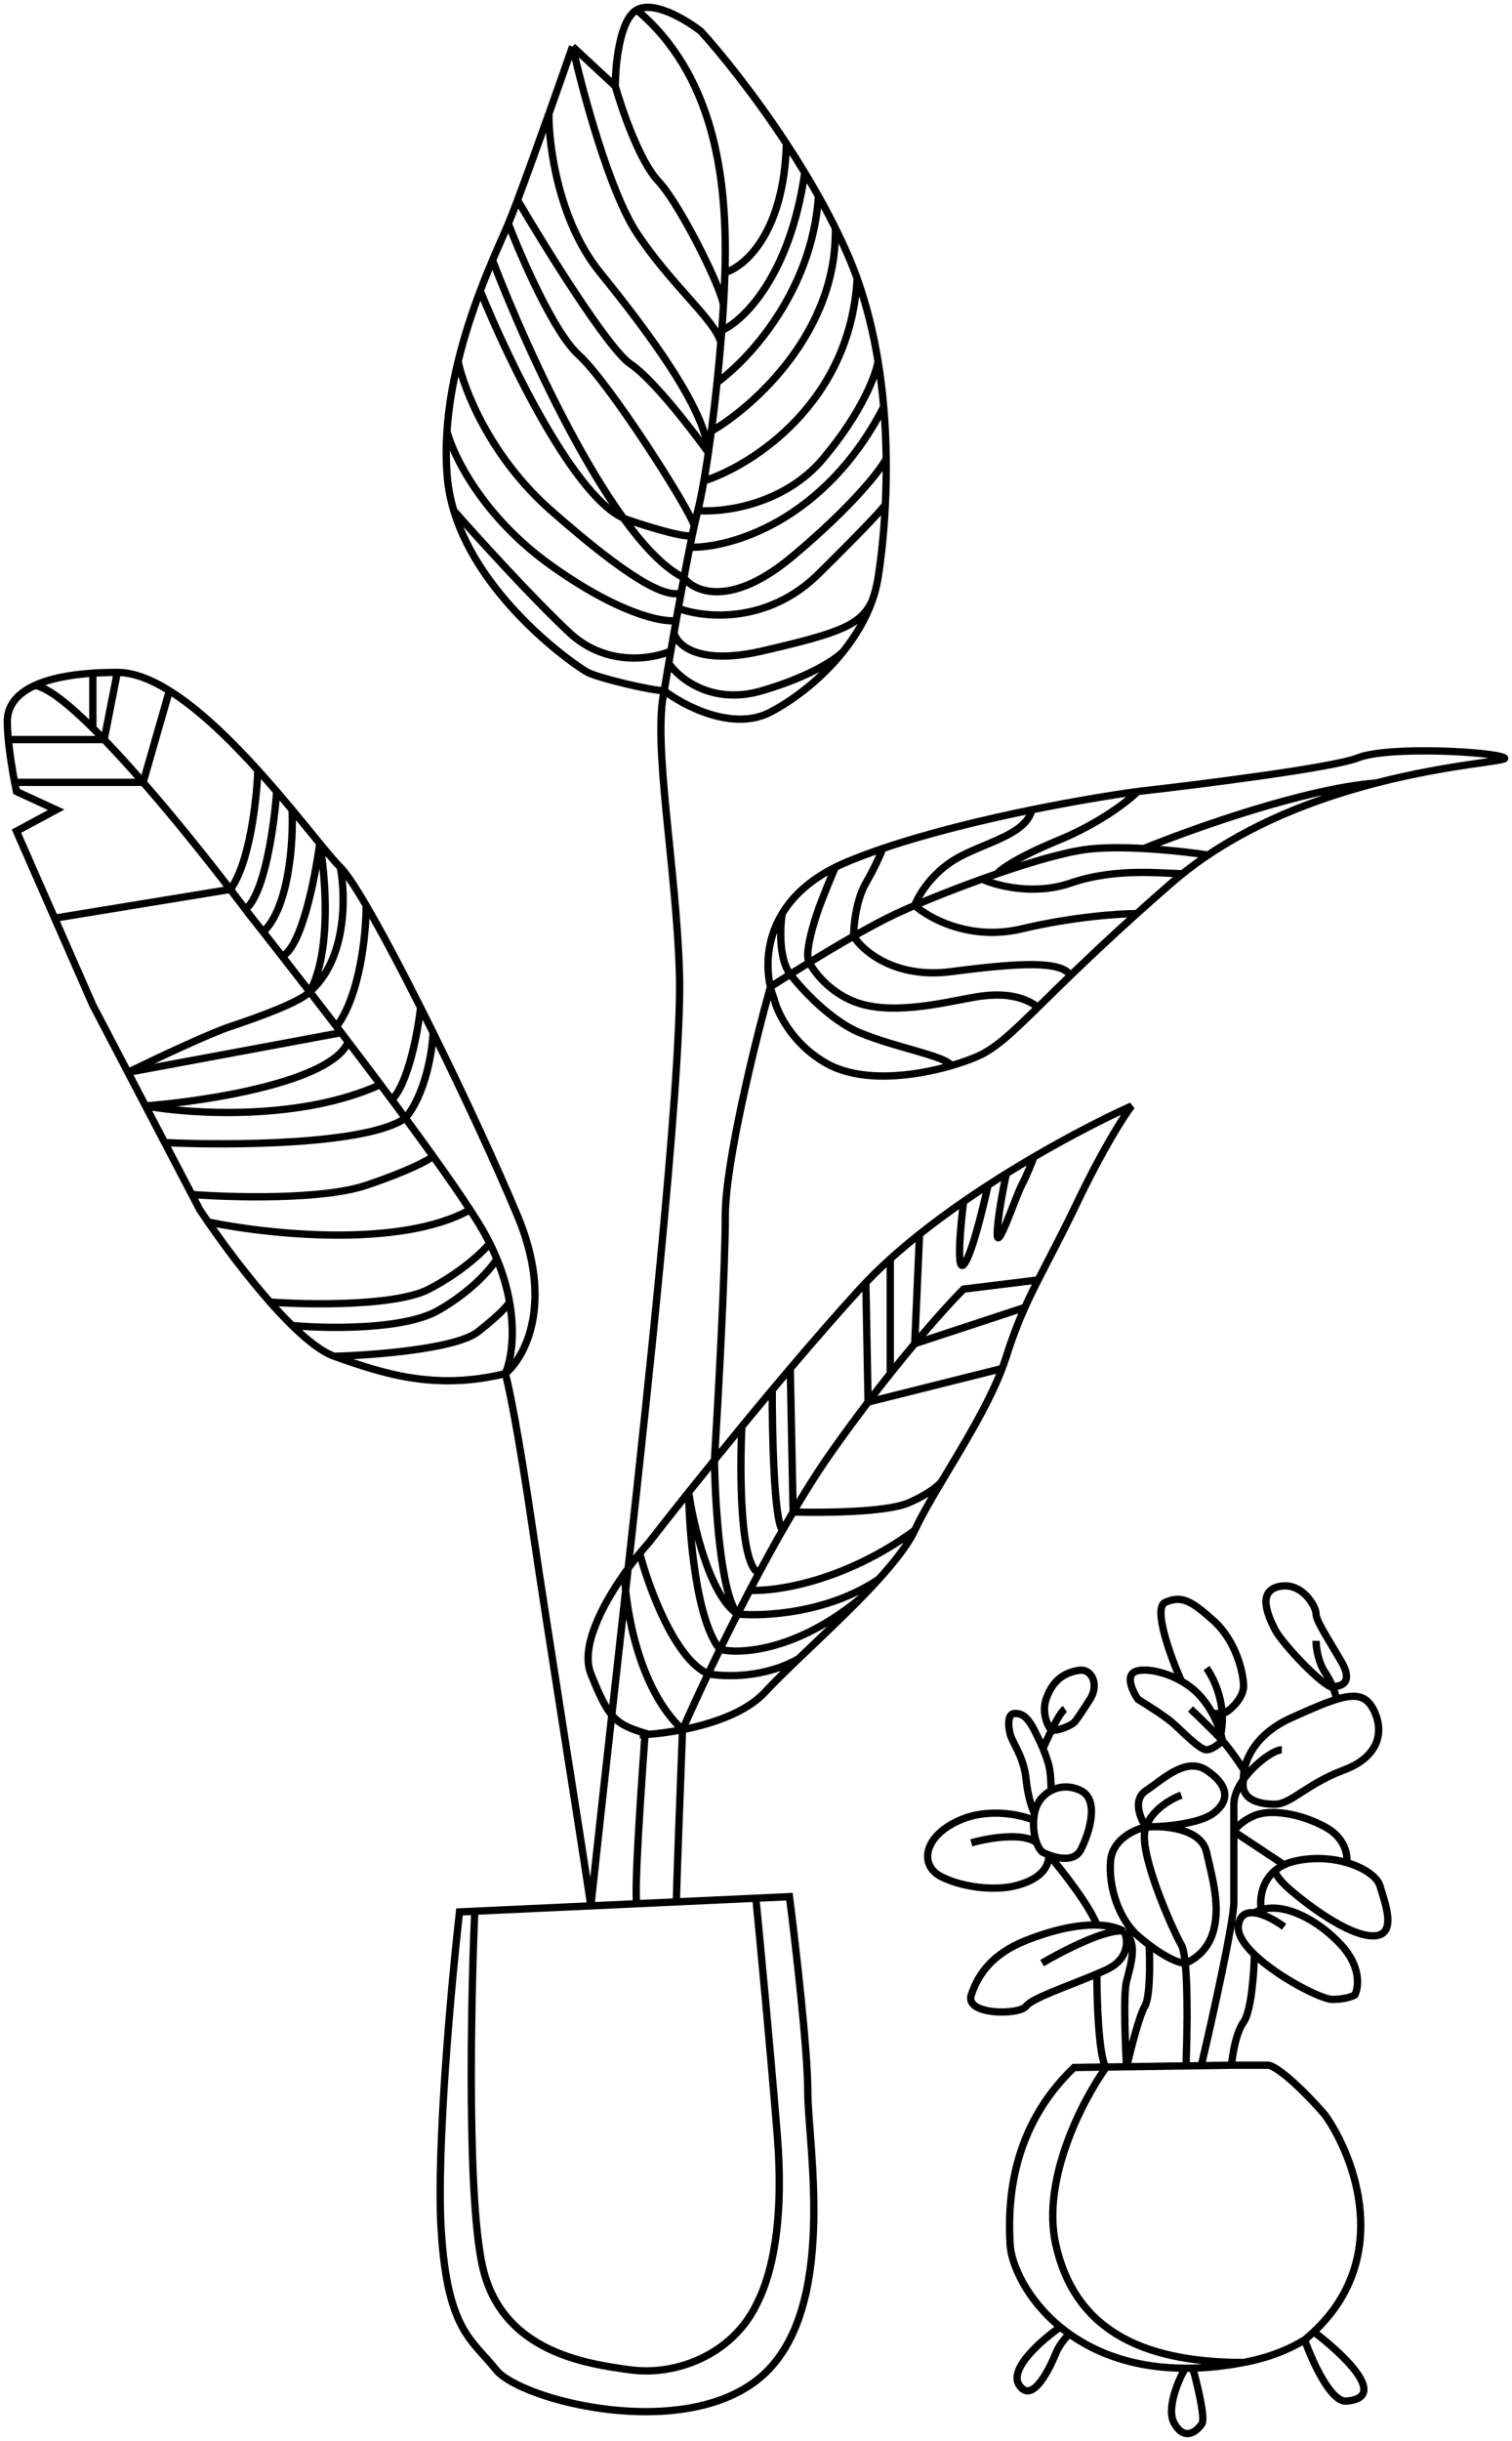
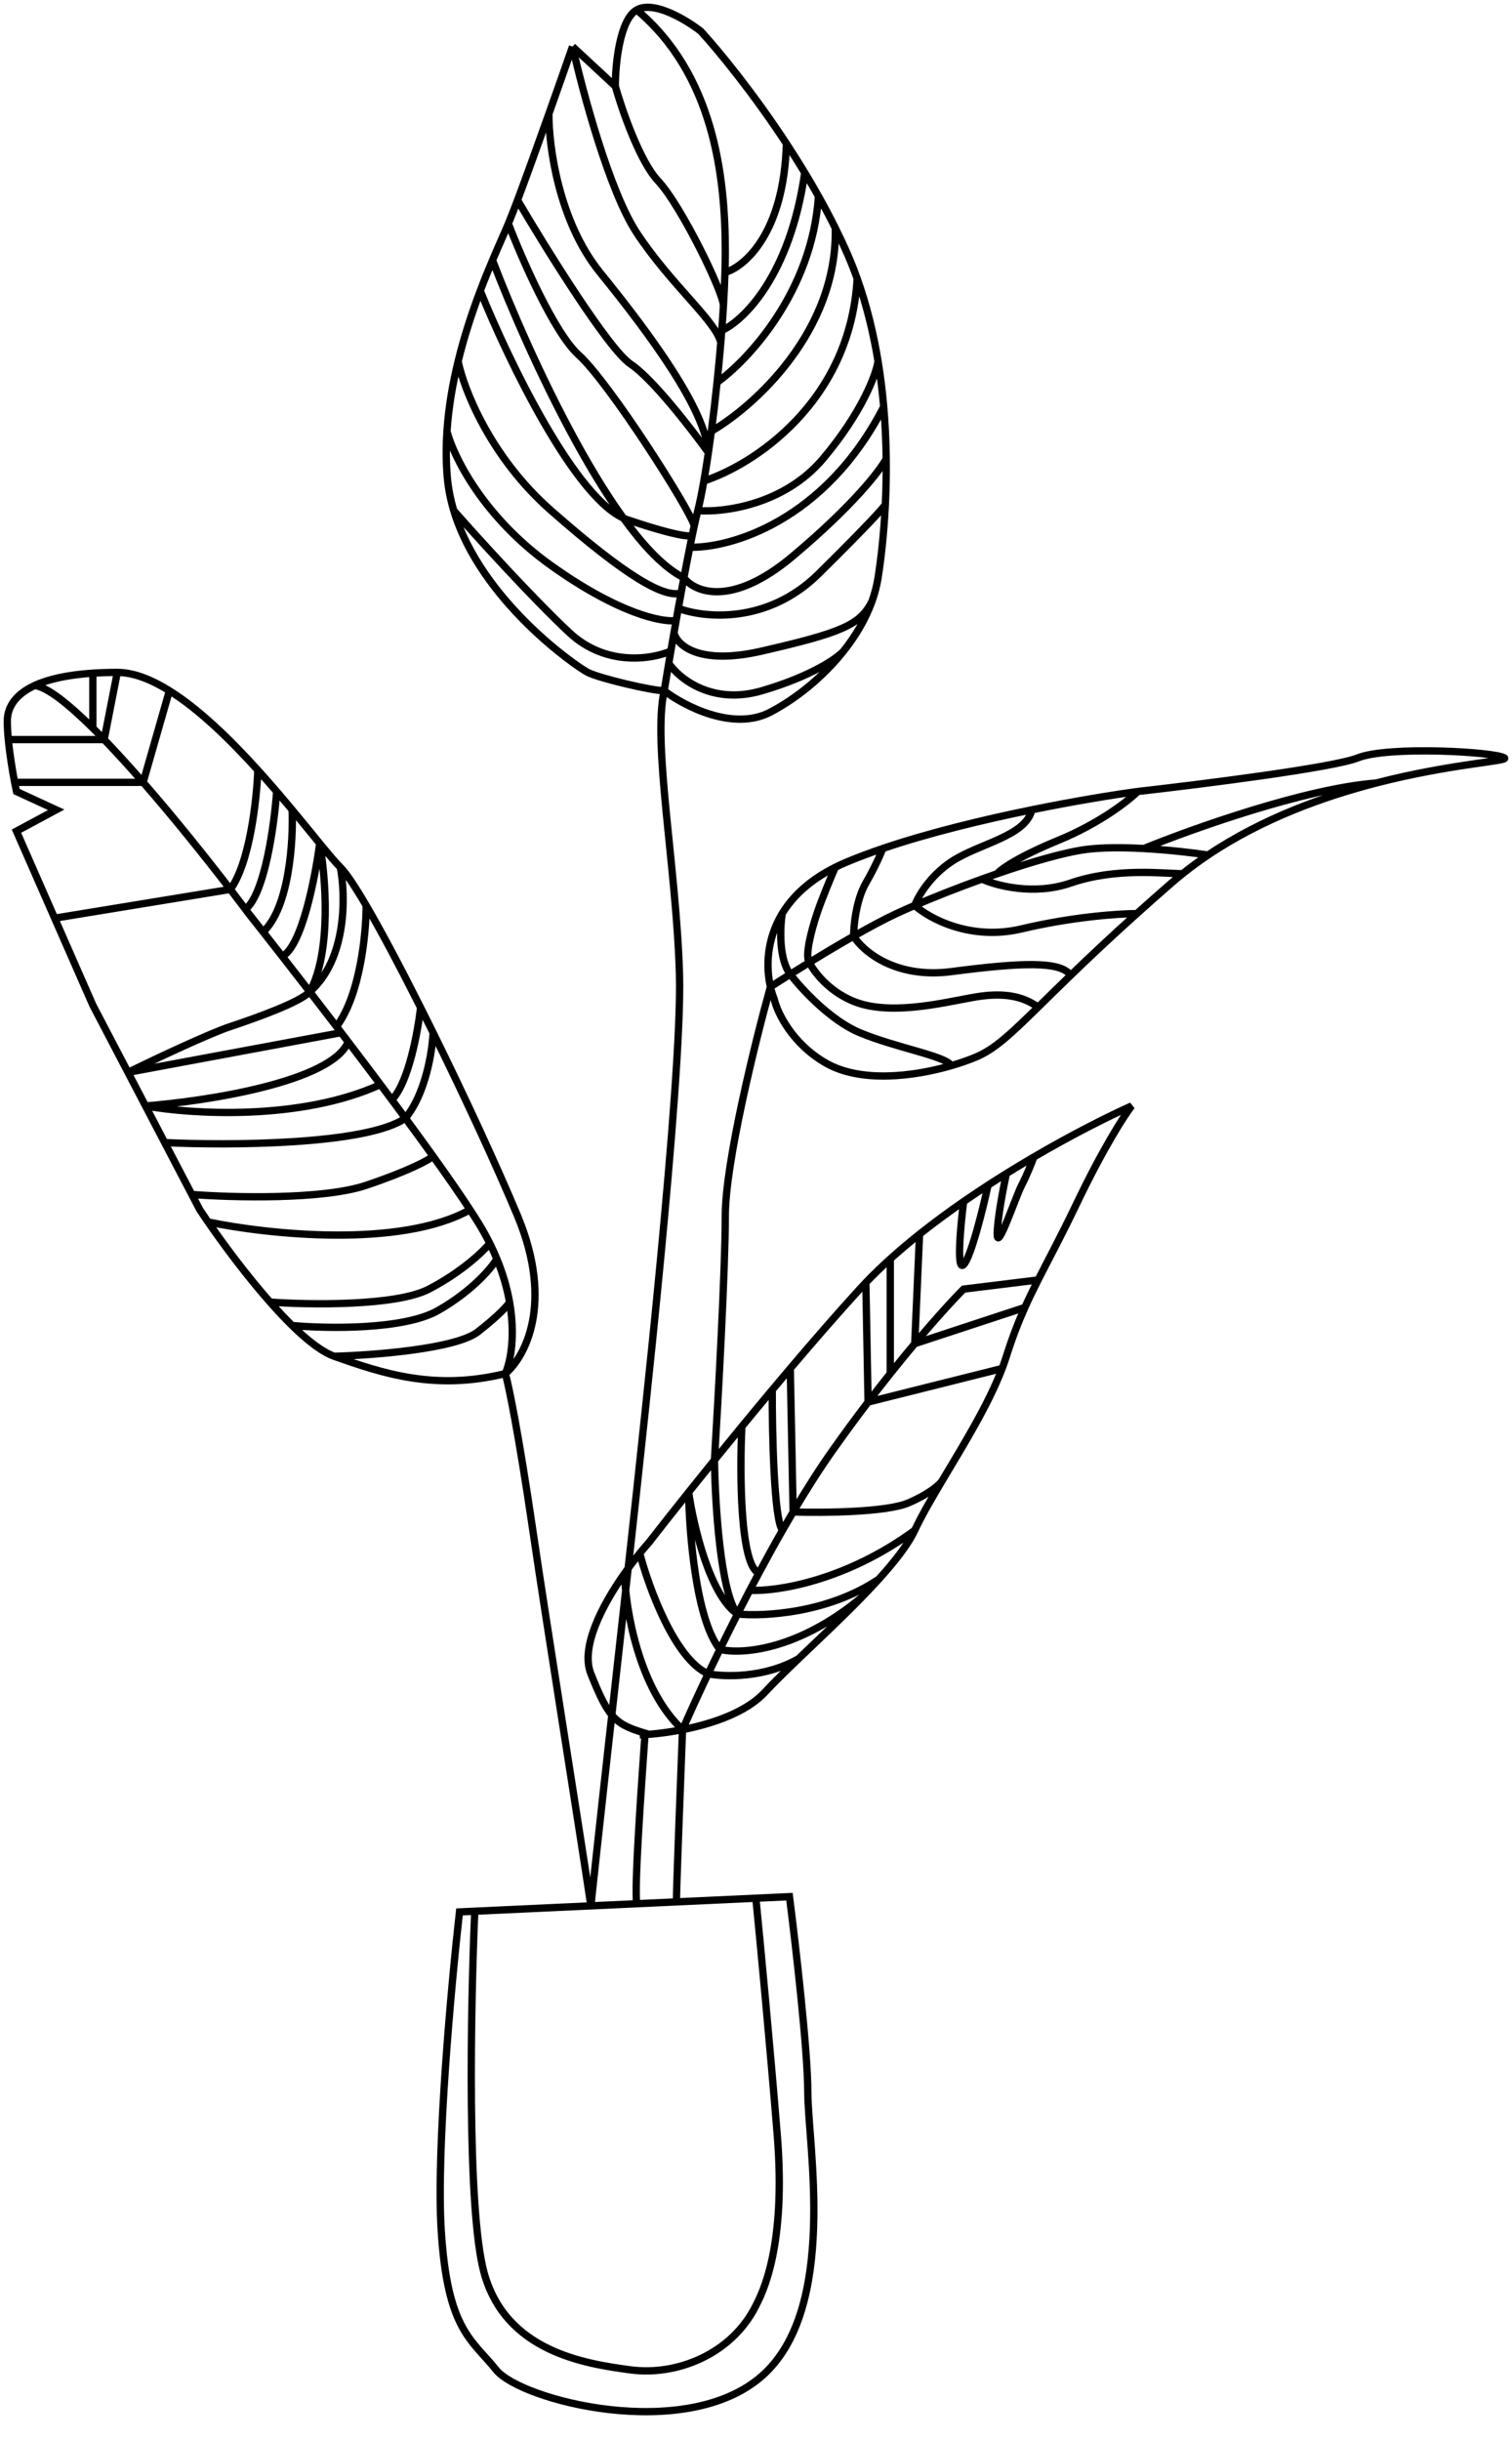
<svg xmlns="http://www.w3.org/2000/svg" width="207" height="334" viewBox="0 0 207 334" fill="none">
-   <path d="M162.356 282.906C162.515 279.198 162.65 272.41 162.262 268.622M161.731 245.643C160.386 246.12 157.695 247.618 156.892 249.991M156.892 249.991C156.824 250.191 156.769 250.398 156.73 250.612C156.105 254.027 160.481 263.964 161.731 266.138C161.969 266.551 162.141 267.441 162.262 268.622M156.892 249.991C156.112 248.852 155.02 246.264 156.892 245.022C159.231 243.47 162.357 240.364 165.17 242.227C167.983 244.091 168.608 246.264 166.108 248.127C164.107 249.618 159.13 249.991 156.892 249.991ZM156.892 249.991C155.379 250.301 152.292 251.667 152.041 254.648C151.729 258.375 153.292 262.722 155.792 264.896C156.301 265.338 156.815 265.755 157.323 266.138M156.892 249.991C159.338 249.784 164.42 250.177 165.17 253.406C166.108 257.443 167.045 260.859 166.108 264.275C165.357 267.007 163.231 268.312 162.262 268.622M162.262 268.622C161.191 268.622 159.308 267.637 157.323 266.138M157.323 266.138C157.408 267.835 157.454 270.968 157.161 272.969C157.061 273.654 156.921 274.205 156.73 274.522C155.98 275.764 154.75 280.629 154.229 282.906C154.125 280.733 153.729 273.094 154.229 271.106C154.855 268.622 155.792 265.827 153.917 264.275M153.917 264.275C154.438 265.413 154.667 268.063 151.416 269.554C151.015 269.737 150.597 269.921 150.166 270.104M153.917 264.275C151.666 263.778 145.477 266.966 142.664 268.622M153.917 264.275C152.868 263.712 151.583 263.449 150.166 263.412M141.63 248.127C141.72 247.673 141.856 247.249 142.039 246.885C142.427 246.114 143.084 245.448 143.898 245.022M141.63 248.127C141.349 247.61 140.726 245.954 140.476 243.47C140.163 240.364 138.601 238.501 138.288 237.259C137.975 236.017 137.975 234.464 138.913 234.464C139.851 234.464 140.596 234.775 141.63 236.793C142.098 237.707 142.483 238.526 142.792 239.263M141.63 248.127C141.571 248.427 141.531 248.74 141.511 249.059M143.898 245.022C145.048 244.419 146.513 244.295 147.978 245.022C150.479 246.264 149.228 250.612 147.978 253.096C147.171 254.7 145.088 254.389 143.602 253.828M143.898 245.022C143.903 244.298 143.852 242.6 143.602 241.606C143.431 240.927 143.166 240.154 142.792 239.263M141.511 249.059C139.811 248.334 135.412 247.32 131.411 249.059C126.41 251.233 125.785 255.269 128.911 256.822C132.036 258.375 136.316 258.685 138.913 258.064C141.511 257.443 143.602 256.114 143.602 253.828M141.511 249.059C141.441 250.13 141.587 251.265 141.921 252.164M143.602 253.828C143.247 253.694 142.925 253.546 142.664 253.406C142.359 253.103 142.11 252.671 141.921 252.164M143.602 253.828C145.373 255.907 149.166 260.735 150.166 263.412M132.974 252.164C135.178 251.537 140.054 250.66 141.921 252.164M150.166 263.412C147.198 263.336 143.649 264.256 140.476 265.517C135.787 267.38 133.912 270.175 132.974 272.969C132.036 275.764 139.538 275.764 140.476 274.522C141.321 273.402 146.23 271.778 150.166 270.104M150.166 270.104C150.166 273.75 150.416 281.416 151.416 282.906C148.29 287.254 142.539 298.184 144.54 307.127C147.04 318.306 155.639 323.274 170.25 323.274M164.545 282.285C166.003 276.075 168.921 262.97 168.921 260.238C168.921 257.842 168.921 253.92 168.921 250.612M175.485 239.433C174.438 239.433 171.846 241.246 170.25 243.47M170.25 243.47C169.465 244.564 168.921 245.759 168.921 246.885C168.921 247.906 168.921 249.203 168.921 250.612M170.25 243.47C169.697 246.264 172.359 246.885 174.547 246.885C176.735 246.885 178.923 244.091 183.925 242.227C188.926 240.364 189.551 236.793 187.988 233.843C187.021 232.019 185.576 231.738 182.987 232.525M170.25 243.47C170.225 243.133 170.246 242.71 170.334 242.227M182.987 232.525C181.39 233.01 179.358 233.901 176.735 235.085C172.286 237.095 170.706 240.187 170.334 242.227M182.987 232.525C182.931 232.208 182.775 231.615 182.49 230.905M180.174 224.528C180.174 225.356 180.424 227.384 181.424 228.875C181.85 229.509 182.177 230.157 182.421 230.738M182.421 230.738C183.548 230.842 185.362 230.303 183.612 227.322C181.424 223.596 180.174 221.733 180.174 220.801C180.174 219.87 178.298 216.454 175.172 217.075C172.047 217.696 173.609 221.112 174.547 222.975C175.485 224.838 181.055 230.761 182.49 230.905M182.421 230.738C182.445 230.794 182.468 230.85 182.49 230.905M170.334 242.227C169.759 241.348 168.358 239.309 167.358 238.191M167.358 238.191C166.358 237.073 164.024 234.827 162.982 233.843M167.358 238.191C166.941 238.605 165.92 239.433 165.17 239.433C164.232 239.433 161.731 236.793 160.481 235.706C159.481 234.837 156.939 233.223 155.792 232.525C155.167 231.619 154.167 229.62 155.167 228.875C156.128 228.159 159.121 228.544 161.731 230.029M167.358 238.191C167.317 237.944 167.245 237.627 167.139 237.259M161.731 230.029C162.517 230.476 163.269 231.023 163.919 231.67C164.787 232.531 165.465 233.512 165.983 234.464M161.731 230.029C160.273 226.746 157.793 219.994 159.543 219.249C161.731 218.317 162.982 218.938 166.108 221.733C169.233 224.528 170.25 228.951 170.25 230.738C170.25 232.525 167.983 234.464 167.358 234.464C166.858 234.464 166.233 234.464 165.983 234.464M165.983 234.464C166.543 235.493 166.917 236.487 167.139 237.259M165.17 228.254C166.17 229.599 167.964 233.284 167.139 237.259M175.798 263.654C174.754 262.873 173.09 261.903 171.734 261.744M171.734 261.744C170.653 261.617 169.768 262.004 169.546 263.412C169.355 264.626 170.287 266.051 171.734 267.443M171.734 261.744C172.031 261.569 172.345 261.431 172.672 261.329M172.672 261.329C175.912 260.316 180.489 262.753 183.612 266.138C186.363 269.119 186.008 271.934 185.487 272.969C185.175 273.176 184.124 273.59 182.421 273.59C180.944 273.59 175.015 270.6 171.734 267.443M172.672 261.329C172.443 260.001 172.65 257.566 174.547 255.969M174.547 255.969C174.547 256.253 174.985 257.195 176.735 258.685C178.923 260.548 184.55 264.896 187.988 264.896C191.427 264.896 189.551 260.238 188.926 258.064C188.582 256.868 186.819 255.578 184.365 254.867M174.547 255.969C174.902 255.67 175.316 255.4 175.798 255.173M175.798 255.173C176.255 254.956 176.774 254.778 177.36 254.648C179.891 254.09 182.359 254.285 184.365 254.867M175.798 255.173L168.921 250.612M168.921 250.612C169.129 250.198 169.984 249.183 171.734 248.438C173.922 247.506 177.986 248.127 181.424 249.991C184.175 251.481 184.531 253.862 184.365 254.867M171.734 267.443C171.683 269.906 171.314 275.205 170.25 276.696C169.187 278.186 168.712 281.25 168.608 282.596M168.608 282.596H173.609C174.547 282.596 177.775 285.204 181.424 289.427C185.505 295.224 190.638 308.979 179.861 319.082M168.608 282.596L147.04 282.906C138.288 291.29 137.975 301.538 138.288 307.127C138.438 309.803 140.521 314.613 145.165 318.425M142.792 239.263C143.068 238.62 143.486 237.698 143.935 236.793M145.79 233.843C145.341 234.14 144.603 235.448 143.935 236.793M143.935 236.793C143.407 236.12 142.539 234.278 143.289 232.291C144.227 229.806 145.79 228.875 147.665 228.564C149.541 228.254 150.479 230.586 149.228 232.525C147.978 234.464 147.353 235.396 147.04 235.706C146.728 236.017 145.206 236.793 143.935 236.793ZM170.25 323.274C167.768 323.746 165.452 323.991 163.294 324.046M170.25 323.274C173.585 322.641 176.344 321.567 178.611 320.177M145.165 318.425C142.664 320.145 138.038 324.144 139.538 326.38C141.414 329.174 143.914 323.585 144.54 322.032C145.04 320.79 145.998 319.747 146.415 319.38M145.165 318.425C145.563 318.751 145.979 319.07 146.415 319.38M146.415 319.38C150.181 322.058 155.378 324.041 162.262 324.058M162.262 324.058C161.283 325.763 159.619 329.671 160.794 331.659C162.262 334.143 163.919 332.59 164.545 331.659C165.045 330.913 163.919 326.273 163.294 324.046M162.262 324.058C162.602 324.059 162.946 324.055 163.294 324.046M178.611 320.177C179.634 323.073 182.217 328.802 184.365 328.553C190.219 328.056 183.802 322.032 179.861 319.082M178.611 320.177C179.049 319.817 179.466 319.452 179.861 319.082" stroke="black" />
  <path d="M87.585 237.39C87.809 237.382 88.049 237.37 88.302 237.355M125.231 209.4C126.159 207.414 127.507 205.093 128.995 202.595M125.231 209.4C115.66 216.418 106.185 217.8 102.643 217.613M125.231 209.4C124.332 211.323 122.528 213.64 120.313 216.084M88.84 237.317C84.239 235.992 83.403 235.301 80.893 229.034C79.442 225.413 82.417 219.683 85.494 215.311M88.84 237.317C90.146 237.215 91.744 237.014 93.441 236.681M88.84 237.317C88.655 237.332 88.475 237.344 88.302 237.355M93.441 236.681C97.516 235.882 102.165 234.322 104.735 231.541C105.923 230.256 107.532 228.69 109.336 226.965M93.441 236.681C94.305 234.704 95.506 232.062 96.946 229.034M93.441 236.681C87.418 231.101 85.633 220.11 85.494 215.311M93.441 236.681C93.162 244.158 92.605 258.241 92.605 260.246M142.121 175.144C143.568 172.29 145.257 169.175 147.4 164.7C151.081 157.013 153.953 152.585 154.929 151.332C151.739 152.76 146.887 155.194 141.544 158.315M142.121 175.144L131.923 176.397C130.639 177.681 128.258 180.254 125.231 183.862M142.121 175.144C141.476 176.417 140.879 177.638 140.311 178.904M131.923 164.416C131.505 167.714 130.92 174.058 131.923 173.055C132.927 172.053 134.573 165.385 135.27 162.176M131.923 164.416C133.034 163.648 134.153 162.901 135.27 162.176M131.923 164.416C129.866 165.839 127.835 167.332 125.891 168.878M135.27 162.176C136.109 161.631 136.947 161.1 137.78 160.582M137.78 160.582C137.361 162.512 136.525 166.872 136.525 168.878C136.525 171.384 139.034 163.769 139.871 162.176C140.54 160.901 141.265 159.071 141.544 158.315M137.78 160.582C139.051 159.793 140.311 159.036 141.544 158.315M125.891 168.878L125.231 183.862M125.891 168.878C124.504 169.981 123.161 171.112 121.885 172.264M125.231 183.862L140.311 178.904M125.231 183.862C124.186 185.106 123.065 186.474 121.885 187.954M140.311 178.904C139.419 180.894 138.599 182.996 137.78 185.588C137.606 186.137 137.41 186.695 137.195 187.259M121.885 172.264V187.954M121.885 172.264C120.707 173.327 119.585 174.408 118.538 175.503M121.885 187.954C120.908 189.179 119.891 190.481 118.844 191.854M118.538 175.503C118.254 175.8 117.975 176.098 117.702 176.397C114.682 179.705 111.424 183.447 108.191 187.259M118.538 175.503L118.844 191.854M118.844 191.854C117.264 193.927 115.617 196.162 113.937 198.538C112.176 201.03 110.37 203.879 108.585 206.893M118.844 191.854L137.195 187.259M137.195 187.259C135.289 192.259 131.879 197.757 128.995 202.595M108.191 187.259L108.585 206.893M108.191 187.259C107.366 188.231 106.543 189.208 105.726 190.183M108.585 206.893C112.6 207.02 121.383 206.946 124.394 205.64C127.406 204.334 128.717 203.066 128.995 202.595M108.585 206.893C108.097 207.718 107.611 208.555 107.128 209.4M105.726 190.183C105.707 196.032 105.961 208.063 107.128 209.4M105.726 190.183C104.313 191.869 102.919 193.551 101.565 195.196M107.128 209.4C106.029 211.321 104.946 213.286 103.895 215.249M101.565 195.196C101.265 201.463 101.309 214.246 103.895 215.249M101.565 195.196C100.271 196.77 99.013 198.311 97.813 199.792M103.895 215.249C103.472 216.038 103.055 216.827 102.643 217.613M102.643 217.613C102.073 218.703 101.514 219.786 100.97 220.855M97.813 199.792C97.891 205.618 98.63 217.988 100.97 220.855M97.813 199.792C96.566 201.331 95.38 202.805 94.278 204.183M97.813 199.792C98.308 191.695 99.297 173.676 99.297 166.371C99.297 159.066 103.416 142.44 105.476 135.039M100.97 220.855C97.166 218.322 94.923 208.685 94.278 204.183M100.97 220.855C100.127 222.513 99.319 224.135 98.558 225.692M100.97 220.855C104.523 221.214 113.366 220.763 120.313 216.084M94.278 204.183C92.068 206.947 90.196 209.325 88.84 211.071C88.453 211.504 88.03 212 87.585 212.547M94.278 204.183C94.343 209.682 95.289 221.682 98.558 225.692M98.558 225.692C101.34 226.389 109.114 225.943 117.95 218.591M98.558 225.692C97.993 226.847 97.455 227.965 96.946 229.034M117.95 218.591C118.772 217.747 119.566 216.908 120.313 216.084M117.95 218.591C115.149 221.466 112.026 224.393 109.336 226.965M87.585 212.547C88.806 217.207 92.388 227.029 96.946 229.034M87.585 212.547C86.918 213.368 86.203 214.303 85.494 215.311M96.946 229.034C99.124 229.465 104.651 229.654 109.336 226.965M155.766 108.303C164.41 107.328 182.536 105.045 185.882 103.708C190.065 102.037 204.705 102.872 205.96 103.708C206.634 104.156 198.704 104.484 188.392 107.147M155.766 108.303C154.511 109.556 150.579 112.648 144.89 114.987C139.202 117.327 136.943 119.006 136.525 119.553M155.766 108.303C152.393 108.76 147.131 109.615 141.266 110.81M105.476 135.039C105.617 135.66 105.794 136.222 105.99 136.711C106.408 138.521 108.416 142.81 113.101 145.483C117.831 148.183 125.017 147.339 130.25 145.814M105.476 135.039C104.864 132.354 104.925 128.58 107.085 125.013M105.476 135.039C106.207 134.566 107.134 133.975 108.191 133.313M165.386 117C163.459 116.706 160.084 116.301 156.602 116.11M165.386 117C172.802 112.014 181.18 109.01 188.392 107.147M165.386 117C164.198 117.799 163.035 118.649 161.905 119.553M156.602 116.11C153.786 115.956 150.9 115.942 148.655 116.241C145.696 116.635 141.155 117.958 136.525 119.553M156.602 116.11C163.155 113.434 178.688 107.894 188.392 107.147M136.525 119.553C135.828 119.793 135.129 120.039 134.433 120.289M125.231 123.895C124.31 124.29 123.466 124.666 122.721 125.013C121.057 125.789 119.002 126.893 116.865 128.108M125.231 123.895C125.649 122.736 127.239 119.917 130.25 117.912C134.015 115.405 140.41 114.472 141.266 110.81M125.231 123.895C127.183 125.66 132.844 128.773 139.871 127.102C146.898 125.431 153.313 125.013 155.642 125.013M125.231 123.895C127.86 122.766 131.112 121.483 134.433 120.289M141.266 110.81C134.609 112.166 127.174 113.961 120.843 116.11M116.865 128.108C116.865 126.658 117.2 123.175 118.538 120.836C119.877 118.496 120.632 116.711 120.843 116.11M116.865 128.108C114.829 129.265 112.718 130.525 110.8 131.697M116.865 128.108C118.12 130.14 122.554 133.953 130.25 132.951C139.871 131.697 145.309 131.491 146.563 133.474M120.843 116.11C119.147 116.686 117.53 117.287 116.029 117.912C115.442 118.156 114.885 118.411 114.355 118.675M114.355 118.675C113.798 119.953 112.515 123.008 111.846 125.013C111.009 127.52 110.173 130.862 110.8 131.697M114.355 118.675C110.783 120.463 108.49 122.694 107.085 125.013M110.8 131.697C111.567 133.229 114.188 136.543 118.538 137.546C123.976 138.799 131.087 136.711 134.433 136.293C137.78 135.875 140.189 136.411 142.121 137.814M110.8 131.697C109.875 132.263 108.996 132.809 108.191 133.313M142.121 137.814C138.275 141.584 136.128 143.594 133.597 144.648C132.631 145.05 131.496 145.451 130.25 145.814M142.121 137.814C143.392 136.569 144.847 135.132 146.563 133.474M146.563 133.474C148.995 131.125 151.95 128.332 155.642 125.013M155.642 125.013C157.098 123.704 158.669 122.314 160.367 120.836C160.872 120.396 161.385 119.969 161.905 119.553M134.433 120.289C136.385 121.192 141.544 122.564 146.563 120.836C152.838 118.675 159.26 119.553 161.905 119.553M107.085 125.013C106.793 126.926 106.605 131.263 108.191 133.313M108.191 133.313C109.688 135.281 113.687 139.635 117.702 141.306C122.721 143.395 129.414 144.474 130.25 145.814M90.931 94.517C93.656 96.606 100.38 100.115 105.476 97.442C108.952 95.618 112.649 92.674 115.494 89.086M90.931 94.517C89.258 94.517 82.147 92.846 80.474 92.011C78.981 91.265 65.829 82.202 62.124 69.87M90.931 94.517C91.103 93.463 91.316 92.182 91.556 90.757M90.931 94.517C89.296 101.749 92.605 118.675 93.023 133.313C93.441 147.951 87.585 199.792 87.167 203.969C86.832 207.311 82.844 242.546 80.893 260.788C79.08 248.673 74.953 223.102 72.945 209.4C70.937 195.698 69.599 189.393 69.181 187.954M87.167 1.358C89.509 0.021 93.999 2.75 95.951 4.282C98.528 7.105 103.147 12.769 107.663 19.646M87.167 1.358C84.825 2.695 84.239 8.877 84.239 11.802M87.167 1.358C97.624 10.131 99.297 23.917 99.297 34.361C99.297 35.278 99.281 36.258 99.25 37.285M84.239 11.802L78.383 6.371M84.239 11.802C85.142 15.005 87.577 22.078 90.095 24.752C93.243 28.094 99.147 40.209 99.039 41.88M78.383 6.371C77.564 8.721 76.39 12.067 75.147 15.562M78.383 6.371C79.753 12.498 83.428 26.172 87.167 31.854C91.841 38.956 98.061 43.969 98.679 46.893M69.599 30.601C69.111 31.77 68.327 33.485 67.428 35.614M69.599 30.601C71.412 35.335 75.873 45.556 79.219 48.564C83.402 52.324 94.562 69.87 95.047 71.958M69.599 30.601C69.915 29.842 70.347 28.732 70.854 27.387M95.533 69.87C95.802 68.793 96.082 67.414 96.363 65.814M95.533 69.87C99.018 70.148 107.328 69.118 112.682 62.768C118.036 56.418 119.933 51.238 120.211 49.442M95.533 69.87C95.382 70.472 95.219 71.176 95.047 71.958M99.25 37.285C101.915 36.526 107.328 31.937 107.663 19.646M99.25 37.285C99.207 38.733 99.135 40.278 99.039 41.88M107.663 19.646C108.508 20.932 109.349 22.261 110.173 23.622M98.812 45.222C101.762 43.912 108.165 37.757 110.173 23.622M98.812 45.222C98.77 45.776 98.725 46.333 98.679 46.893M98.812 45.222C98.898 44.089 98.974 42.971 99.039 41.88M110.173 23.622C110.811 24.678 111.44 25.752 112.051 26.841M98.17 52.324C102.447 49.26 111.211 39.875 112.051 26.841M98.17 52.324C97.931 54.621 97.666 56.881 97.387 59.008M98.17 52.324C98.358 50.521 98.529 48.696 98.679 46.893M112.051 26.841C112.853 28.272 113.627 29.727 114.355 31.195M97.387 59.008C103.182 55.644 114.69 45.373 114.355 31.195M97.387 59.008C97.254 60.016 97.119 60.994 96.982 61.932M114.355 31.195C114.945 32.383 115.505 33.579 116.029 34.778C116.508 35.877 116.948 36.992 117.35 38.12M96.363 65.814C102.962 63.684 116.399 55.165 117.35 38.12M96.363 65.814C96.57 64.63 96.778 63.325 96.982 61.932M117.35 38.12C118.67 41.82 119.591 45.651 120.211 49.442M120.211 49.442C120.555 51.538 120.807 53.623 120.983 55.666M94.437 74.883C99.918 75.022 112.901 71.374 120.983 55.666M94.437 74.883C94.175 76.189 93.903 77.601 93.629 79.06M94.437 74.883C94.553 74.303 94.667 73.744 94.779 73.212M120.983 55.666C121.195 58.109 121.299 60.493 121.326 62.768M93.629 79.06C95.1 81.01 100.134 83.154 108.499 76.136C116.865 69.118 120.536 64.3 121.326 62.768M93.629 79.06C93.5 79.748 93.371 80.447 93.243 81.149M93.629 79.06C84.152 74.382 72.213 48.146 67.428 35.614M121.326 62.768C121.351 64.974 121.303 67.078 121.207 69.034M92.864 83.238C96.329 84.561 105.017 85.473 112.051 78.538C119.084 71.603 121.086 69.313 121.207 69.034M92.864 83.238C92.764 83.797 92.665 84.355 92.567 84.909M92.864 83.238C92.989 82.541 93.116 81.843 93.243 81.149M121.207 69.034C121.005 73.185 120.589 76.671 120.211 79.06C120.038 80.156 119.754 81.235 119.375 82.291M92.274 86.58C92.663 88.251 95.616 91.092 104.317 89.086C115.192 86.58 117.766 85.521 119.375 82.291M92.274 86.58C92.124 87.439 91.979 88.278 91.841 89.086M92.274 86.58C92.37 86.03 92.468 85.472 92.567 84.909M119.375 82.291C118.507 84.711 117.143 87.007 115.494 89.086M91.556 90.757C92.964 92.846 97.487 96.522 104.317 94.517C111.146 92.512 114.614 90.061 115.494 89.086M91.556 90.757C91.647 90.219 91.742 89.661 91.841 89.086M91.841 89.086C89.307 90.2 82.984 91.259 77.965 86.58C72.945 81.901 65.313 73.49 62.124 69.87M62.124 69.87C61.678 68.382 61.368 66.848 61.233 65.274C61.054 63.184 61.054 61.085 61.192 59.008M61.192 59.008C62.042 62.35 66.085 70.705 75.455 77.389C84.825 84.073 90.767 85.187 92.567 84.909M61.192 59.008C61.41 55.724 61.974 52.495 62.718 49.442M62.718 49.442C63.478 53.188 67.089 62.517 75.455 69.87C85.912 79.06 90.953 81.826 93.243 81.149M62.718 49.442C63.573 45.932 64.667 42.654 65.75 39.791M65.75 39.791C69.573 49.26 78.957 68.784 85.912 71.123C92.867 73.462 94.721 73.49 94.779 73.212M65.75 39.791C66.325 38.273 66.897 36.871 67.428 35.614M94.779 73.212C94.87 72.775 94.96 72.357 95.047 71.958M70.854 27.387C74.758 34.028 83.319 47.812 86.33 49.817C89.342 51.823 94.686 58.73 96.982 61.932M70.854 27.387C72.042 24.233 73.644 19.79 75.147 15.562M96.982 61.932C96.577 56.084 89.258 46.058 82.147 37.285C76.459 30.266 75.11 19.878 75.147 15.562M69.181 187.954C71.83 185.773 75.873 178.402 70.854 166.371C68.044 159.636 63.64 150.107 59.295 141.306M69.181 187.954C59.56 190.32 52.449 187.954 45.757 185.588M69.181 187.954C69.917 186.265 70.567 182.749 69.76 178.172M46.593 118.675C45.964 118.059 44.995 116.903 43.767 115.405M46.593 118.675C47.328 122.489 47.52 131.235 42.41 135.711M46.593 118.675C47.375 119.442 48.608 121.298 50.128 123.895M16.058 92.011C18.275 92.011 20.701 92.966 23.19 94.517M16.058 92.011L14.26 101.201M16.058 92.011C14.863 92.011 13.749 92.046 12.712 92.114M45.757 185.588C44.108 185.005 42.099 183.438 39.994 181.377M45.757 185.588C51.055 185.449 62.404 184.585 65.416 182.246C68.428 179.906 69.567 178.555 69.76 178.172M4.765 93.792C2.136 95.002 1 96.735 1 98.695C1 99.45 1.053 100.308 1.138 101.201M4.765 93.792C6.625 92.936 9.232 92.342 12.712 92.114M4.765 93.792C6.489 94.036 9.361 96.316 12.712 99.632M2.003 107.05C2.095 107.535 2.181 107.961 2.255 108.303L7.693 110.81L2.255 113.734L7.483 125.64M2.003 107.05H19.597M2.003 107.05C1.701 105.465 1.334 103.242 1.138 101.201M19.597 107.05L23.19 94.517M19.597 107.05C17.779 104.965 15.974 102.976 14.26 101.201M19.597 107.05C23.845 111.92 28.161 117.311 31.535 121.701M23.19 94.517C27.269 97.06 31.518 101.206 35.298 105.379M14.26 101.201H1.138M14.26 101.201C13.735 100.657 13.218 100.133 12.712 99.632M12.712 92.114V99.632M7.483 125.64L12.712 137.546L17.519 146.737M7.483 125.64L31.535 121.701M31.535 121.701C34.212 118.049 35.159 109.298 35.298 105.379M31.535 121.701C32.274 122.663 32.968 123.578 33.606 124.428M35.298 105.379C36.185 106.359 37.047 107.341 37.875 108.303M37.875 108.303C37.561 112.787 36.267 122.288 33.606 124.428M37.875 108.303C38.61 109.158 39.319 109.999 39.994 110.81M33.606 124.428C33.755 124.627 33.902 124.822 34.045 125.013C34.652 125.78 35.315 126.619 36.024 127.52M39.994 110.81C40.167 114.987 39.615 124.178 36.024 127.52M39.994 110.81C41.415 112.515 42.691 114.092 43.767 115.405M36.024 127.52C36.841 128.558 37.718 129.678 38.643 130.862M43.767 115.405C43.174 120 41.319 129.525 38.643 130.862M43.767 115.405C44.571 119.891 45.424 130.232 42.41 135.711M38.643 130.862C39.832 132.384 41.097 134.013 42.41 135.711M42.41 135.711C43.599 137.249 44.827 138.845 46.071 140.47M42.41 135.711C41.053 137.145 35.298 139.217 31.535 140.47C28.524 141.473 20.937 145.066 17.519 146.737M50.128 123.895C50.135 127.61 49.334 136.126 46.071 140.47M50.128 123.895C52.213 127.459 54.839 132.416 57.576 137.857M46.071 140.47C46.284 140.748 46.496 141.027 46.71 141.306M57.576 137.857C57.222 141.095 55.94 148.157 53.645 150.496M57.576 137.857C58.146 138.988 58.72 140.141 59.295 141.306M53.645 150.496C54.272 151.34 54.892 152.177 55.501 153.003M53.645 150.496C53.13 149.804 52.609 149.107 52.085 148.408M59.295 141.306C59.187 143.812 58.277 149.661 55.501 153.003M55.501 153.003C50.246 156.679 31.34 156.763 22.545 156.345M55.501 153.003C56.828 154.805 58.103 156.556 59.295 158.22M17.519 146.737L46.71 141.306M17.519 146.737L19.923 151.332M46.71 141.306C47.028 141.722 47.346 142.14 47.666 142.559M19.923 151.332C28.238 150.69 45.428 148.038 47.666 142.559M19.923 151.332C26.06 152.446 41.086 153.421 52.085 148.408M19.923 151.332L22.545 156.345M47.666 142.559C49.142 144.498 50.627 146.462 52.085 148.408M22.545 156.345L26.259 163.447M26.259 163.447L27.352 165.536C27.691 166.048 28.07 166.609 28.483 167.207M26.259 163.447C31.733 163.865 44.169 164.199 50.128 162.194C56.087 160.188 58.722 158.709 59.295 158.22M59.295 158.22C61.254 160.955 62.986 163.451 64.349 165.536M28.483 167.207C36.457 168.878 54.794 170.883 64.349 165.536M28.483 167.207C30.664 170.366 33.786 174.562 36.973 178.172M64.349 165.536C64.735 166.127 65.092 166.685 65.416 167.207C66.032 168.199 66.575 169.175 67.052 170.131M36.973 178.172C42.348 178.555 54.223 178.737 58.723 176.397C63.224 174.058 66.151 171.245 67.052 170.131M36.973 178.172C37.983 179.316 38.999 180.402 39.994 181.377M67.052 170.131C67.412 170.854 67.734 171.565 68.022 172.264M39.994 181.377C44.704 181.806 55.294 181.995 59.978 179.322C64.663 176.648 67.293 173.502 68.022 172.264M68.022 172.264C68.889 174.369 69.439 176.354 69.76 178.172M88.302 237.355C87.784 244.747 86.832 258.158 87.167 260.498M64.998 261.523L62.906 261.619C61.791 271.506 59.727 294.037 60.397 305.066C61.233 318.852 64.579 320.105 67.926 324.283C71.272 328.46 93.859 334.309 104.317 325.118C114.774 315.928 110.591 293.369 110.591 286.267C110.591 280.585 108.918 266.075 108.081 259.531L103.48 259.743M64.998 261.523C64.44 274.366 63.91 302.225 66.253 310.914C69.181 321.776 80.056 323.447 86.33 324.283C92.605 325.118 100.134 322.194 103.48 315.51C104.317 313.839 107.663 307.572 106.408 292.115C105.404 279.75 104.038 265.382 103.48 259.743M64.998 261.523L103.48 259.743" stroke="black" />
</svg>